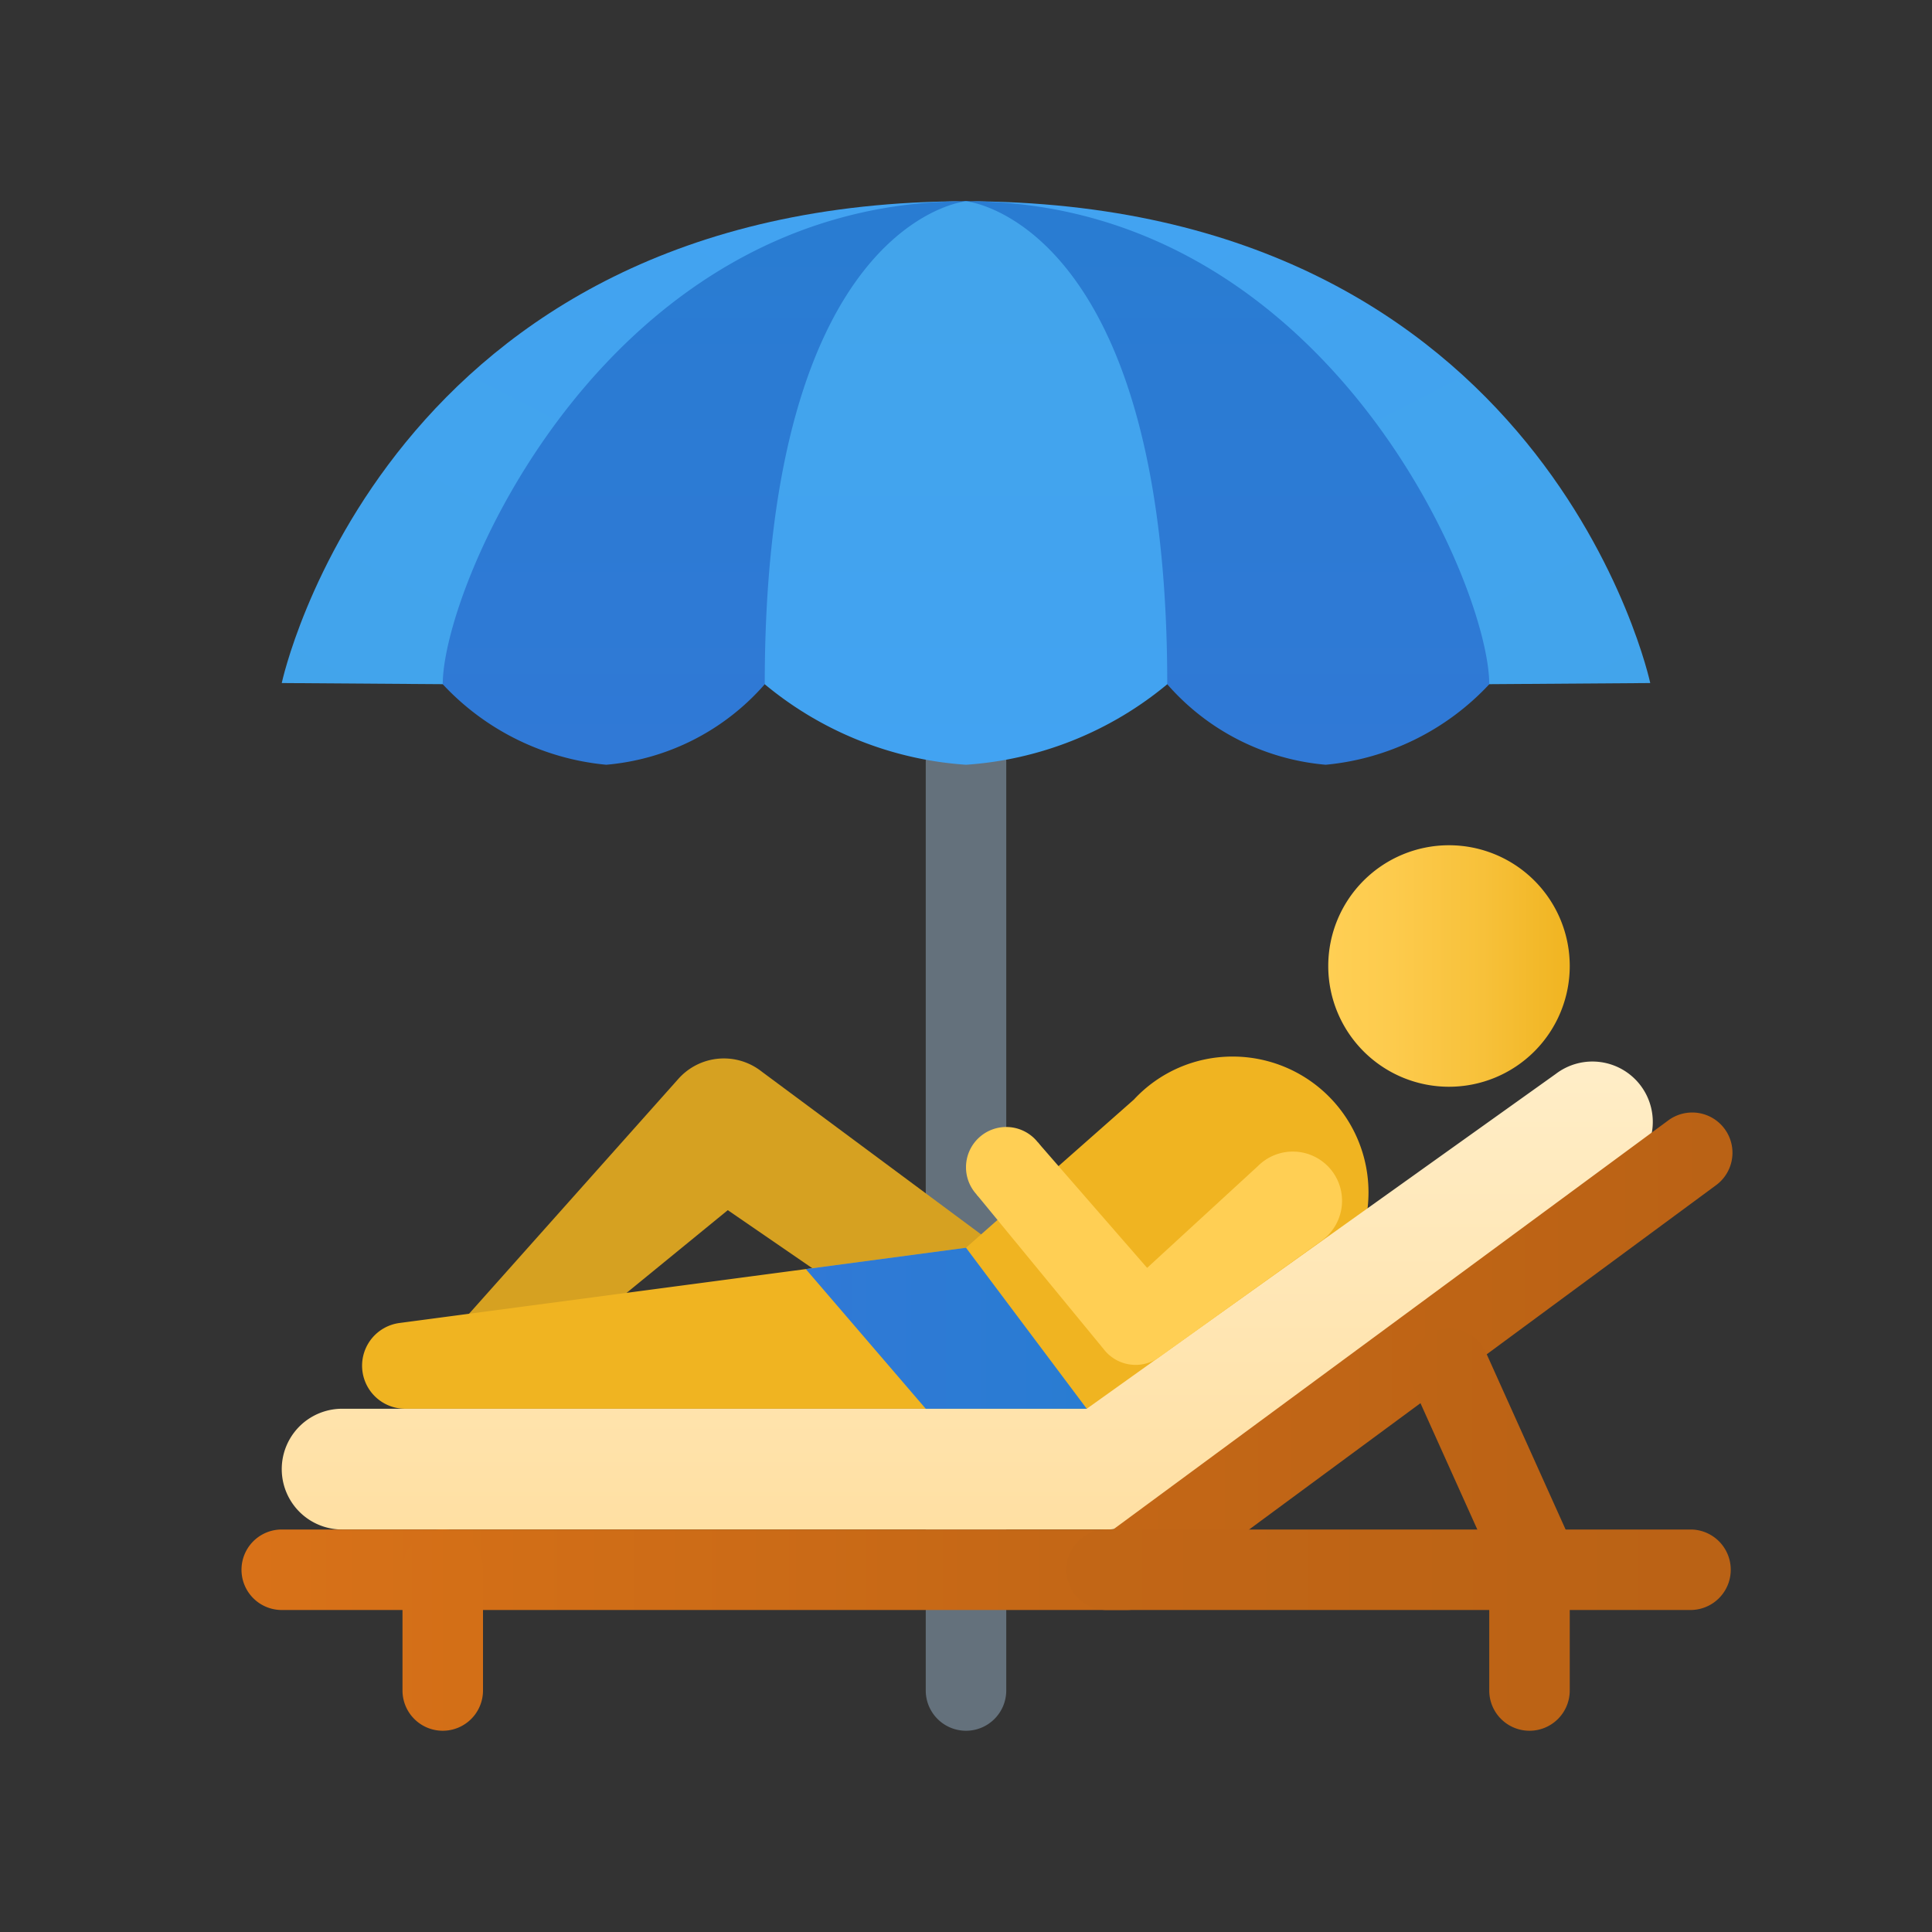
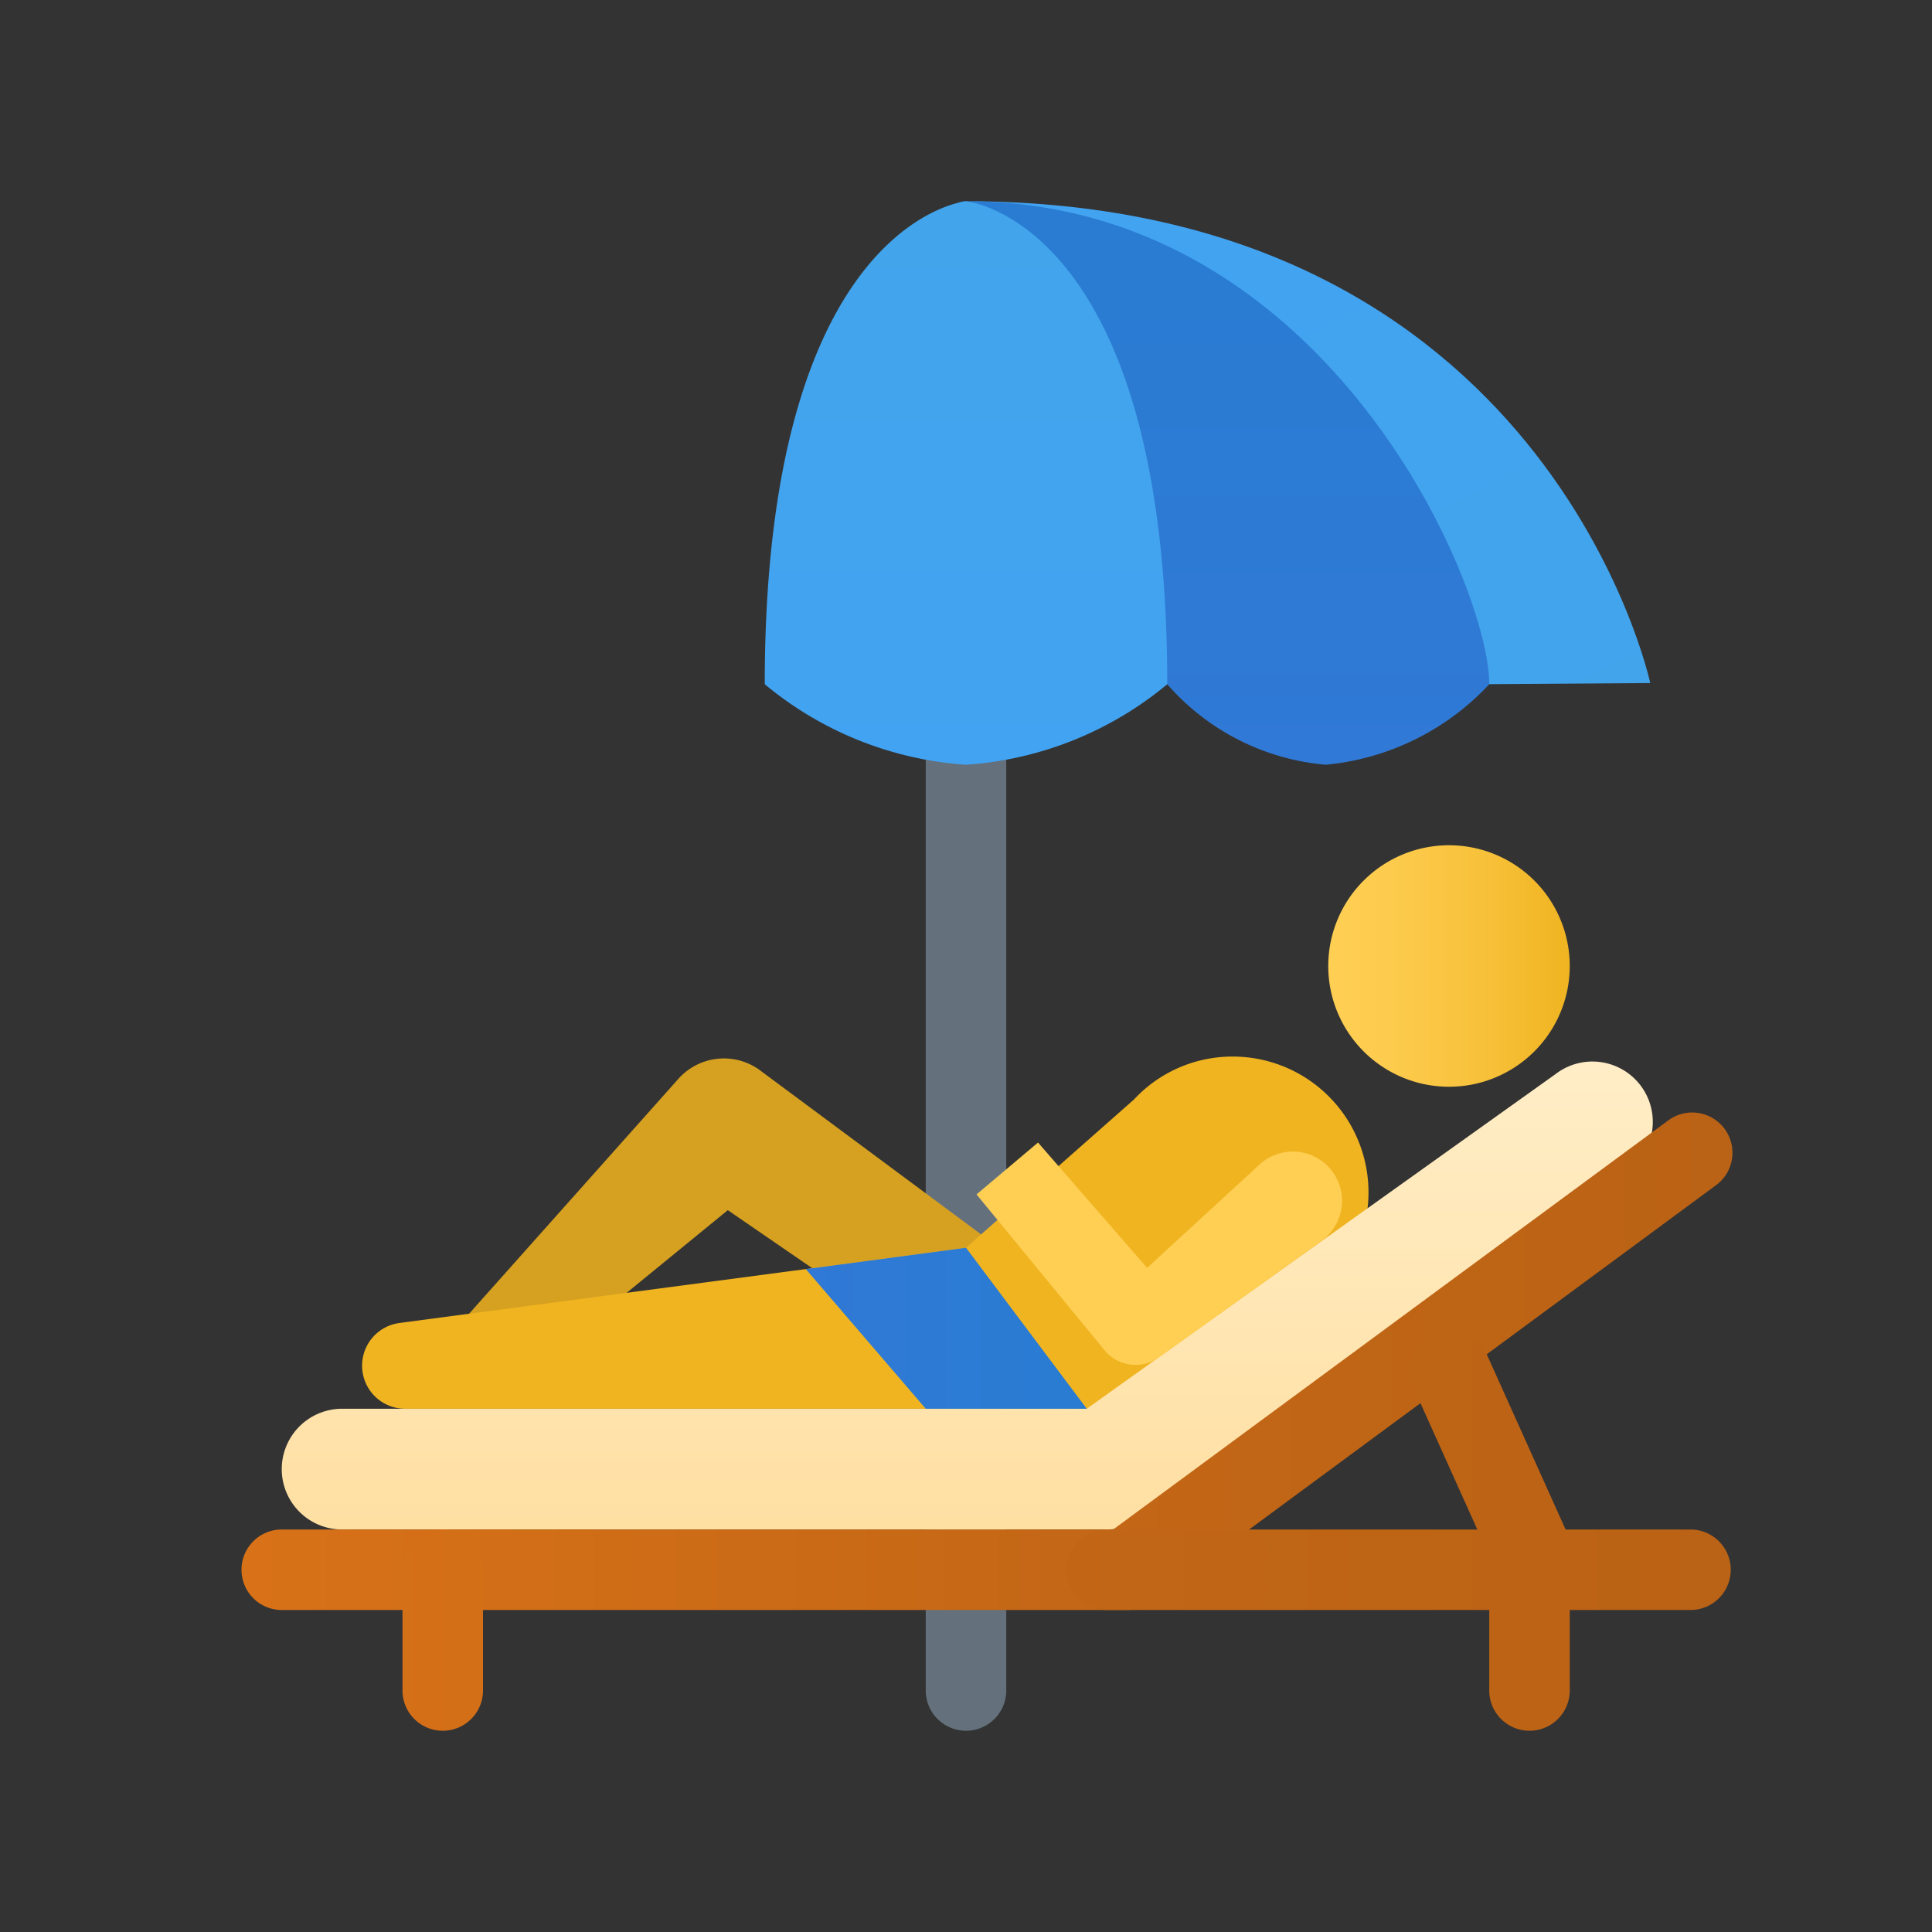
<svg xmlns="http://www.w3.org/2000/svg" xmlns:xlink="http://www.w3.org/1999/xlink" viewBox="0 0 48 48" width="50px" height="50px">
  <rect x="0" y="0" width="48" height="48" fill="#333333" stroke="none" />
  <defs>
    <linearGradient id="wRey0IhO4Xm54PMT8xSJEh" x1="15.834" x2="26.491" y1="25.633" y2="36.29" data-name="Безымянный градиент 39" xlink:href="#wRey0IhO4Xm54PMT8xSJEc" />
    <linearGradient id="wRey0IhO4Xm54PMT8xSJEa" x1="28.339" x2="36.9" y1="337.069" y2="320.412" data-name="Безымянный градиент 4" gradientTransform="matrix(1 0 0 -1 .174 339.925)" gradientUnits="userSpaceOnUse">
      <stop offset="0" stop-color="#42a3f2" />
      <stop offset="1" stop-color="#42a4eb" />
    </linearGradient>
    <linearGradient id="wRey0IhO4Xm54PMT8xSJEe" x1="-2228.572" x2="-2220.01" y1="338.131" y2="321.474" gradientTransform="rotate(-179.945 -1104.615 169.946)" xlink:href="#wRey0IhO4Xm54PMT8xSJEa" />
    <linearGradient id="wRey0IhO4Xm54PMT8xSJEf" x1="-2226.254" x2="-2226.254" y1="321.058" y2="334.3" gradientTransform="rotate(180 -1104.269 170)" xlink:href="#wRey0IhO4Xm54PMT8xSJEb" />
    <linearGradient id="wRey0IhO4Xm54PMT8xSJEg" x1="24" x2="24" y1="321.058" y2="334.3" gradientTransform="matrix(1 0 0 -1 0 340)" xlink:href="#wRey0IhO4Xm54PMT8xSJEa" />
    <linearGradient id="wRey0IhO4Xm54PMT8xSJEc" x1="33" x2="39" y1="316" y2="316" data-name="Безымянный градиент 2" gradientTransform="matrix(1 0 0 -1 0 340)" gradientUnits="userSpaceOnUse">
      <stop offset="0" stop-color="#ffcf54" />
      <stop offset=".261" stop-color="#fdcb4d" />
      <stop offset=".639" stop-color="#f7c13a" />
      <stop offset="1" stop-color="#f0b421" />
    </linearGradient>
    <linearGradient id="wRey0IhO4Xm54PMT8xSJEb" x1="30.284" x2="30.284" y1="321.058" y2="334.3" data-name="Безымянный градиент 9" gradientTransform="matrix(1 0 0 -1 0 340)" gradientUnits="userSpaceOnUse">
      <stop offset="0" stop-color="#3079d6" />
      <stop offset="1" stop-color="#297cd2" />
    </linearGradient>
    <linearGradient id="wRey0IhO4Xm54PMT8xSJEi" x1="24.021" x2="24.021" y1="42.587" y2="24.239" data-name="Безымянный градиент 137" gradientUnits="userSpaceOnUse">
      <stop offset="0" stop-color="#ffda94" />
      <stop offset="1" stop-color="#fff0ce" />
    </linearGradient>
    <linearGradient id="wRey0IhO4Xm54PMT8xSJEd" x1="5.236" x2="42.847" y1="33.82" y2="33.82" data-name="Безымянный градиент 37" gradientUnits="userSpaceOnUse">
      <stop offset="0" stop-color="#d97218" />
      <stop offset=".56" stop-color="#c46716" />
      <stop offset="1" stop-color="#ba6215" />
    </linearGradient>
    <linearGradient id="wRey0IhO4Xm54PMT8xSJEj" x1="-3.932" x2="42.758" y1="39" y2="39" xlink:href="#wRey0IhO4Xm54PMT8xSJEd" />
    <linearGradient id="wRey0IhO4Xm54PMT8xSJEk" x1="2.196" x2="41.794" y1="38" y2="38" xlink:href="#wRey0IhO4Xm54PMT8xSJEd" />
    <linearGradient id="wRey0IhO4Xm54PMT8xSJEl" x1="5.196" x2="44.794" y1="40.5" y2="40.5" xlink:href="#wRey0IhO4Xm54PMT8xSJEd" />
    <linearGradient id="wRey0IhO4Xm54PMT8xSJEm" x1="20.02" x2="27" y1="33" y2="33" xlink:href="#wRey0IhO4Xm54PMT8xSJEb" />
  </defs>
  <path fill="#64717c" d="M23,12h2a0,0,0,0,1,0,0V42a1,1,0,0,1-1,1h0a1,1,0,0,1-1-1V12A0,0,0,0,1,23,12Z" />
  <path fill="#d6a121" d="M25.872,31.779,18.963,26.652l-.081-.061a1.514,1.514,0,0,0-2.028.213L11.308,33.028a1.003,1.003,0,0,0,1.384,1.444L18.082,30.066l6.046,4.154a1.5,1.5,0,0,0,1.744-2.441Z" />
  <path fill="url(#wRey0IhO4Xm54PMT8xSJEa)" d="M41,16.97,36.75,17S29.1,5,23.984,5C38.45,5,41,16.97,41,16.97Z" />
  <path fill="url(#wRey0IhO4Xm54PMT8xSJEb)" d="M37,17a6.362,6.362,0,0,1-4.063,2A5.899,5.899,0,0,1,29,17S21.757,5,24,5C32.937,5,37,14.529,37,17Z" />
-   <path fill="url(#wRey0IhO4Xm54PMT8xSJEe)" d="M7,16.97,11.25,17S18.9,5,24.016,5C9.55,5,7,16.97,7,16.97Z" />
-   <path fill="url(#wRey0IhO4Xm54PMT8xSJEf)" d="M11,17a6.362,6.362,0,0,0,4.062,2A5.899,5.899,0,0,0,19,17S26.243,5,24,5C15.062,5,11,14.529,11,17Z" />
  <path fill="url(#wRey0IhO4Xm54PMT8xSJEg)" d="M29,17a8.733,8.733,0,0,1-5,2,8.733,8.733,0,0,1-5-2C19,5.471,24,5,24,5S29,5.471,29,17Z" />
  <path fill="url(#wRey0IhO4Xm54PMT8xSJEc)" d="M33,24a3,3,0,1,0,2.998-3A3,3,0,0,0,33,24Z" />
  <path fill="url(#wRey0IhO4Xm54PMT8xSJEh)" d="M34,29.62A3.376,3.376,0,0,1,30.62,33c-.11,0-.22-.02-.33-.03L28,35H10.07a1.07,1.07,0,0,1-.15-2.13l10.1-1.34L24,31l4.17-3.68a3.337,3.337,0,0,1,2.45-1.07A3.374,3.374,0,0,1,34,29.62Z" />
  <g>
    <path fill="url(#wRey0IhO4Xm54PMT8xSJEi)" d="M27.493,38H8.5a1.5,1.5,0,0,1,0-3H27l11.652-8.318a1.5,1.5,0,1,1,1.779,2.415L28.383,37.708A1.499,1.499,0,0,1,27.493,38Z" />
    <path fill="url(#wRey0IhO4Xm54PMT8xSJEd)" d="M27.993,40H7a1,1,0,0,1,0-2H27.656L41.437,27.844a1,1,0,0,1,1.211,1.592L28.599,39.796A1,1,0,0,1,27.993,40Z" />
    <path fill="url(#wRey0IhO4Xm54PMT8xSJEj)" d="M42,40H27.493a1,1,0,0,1,0-2H42a1,1,0,0,1,0,2Z" />
    <path fill="url(#wRey0IhO4Xm54PMT8xSJEk)" d="M38,43a1.0 1,0,0,1-1-1V38.659l-1.912-4.249a1,1,0,0,1,1.824-.82l2,4.444A1.005,1.005,0,0,1,39,38.444V42A1.0 1,0,0,1,38,43Z" />
    <path fill="url(#wRey0IhO4Xm54PMT8xSJEl)" d="M11,43a1.0 1,0,0,1-1-1V39a1,1,0,0,1,2,0v3A1.0 1,0,0,1,11,43Z" />
  </g>
  <polygon fill="url(#wRey0IhO4Xm54PMT8xSJEm)" points="27 35 23 35 20.02 31.53 24 31 27 35" />
-   <path fill="#ffcf54" d="M25,28a1,1,0,1,0,1,1A1,1,0,0,0,25,28Z" />
  <path fill="#ffcf54" d="M24.262,29.675l3.156,3.841a1,1,0,0,0,1.377.208l4.035-2.895a1.223,1.223,0,0,0,.21-1.801h0a1.223,1.223,0,0,0-1.785-.059L28.5,31.5l-2.711-3.114Z" />
</svg>